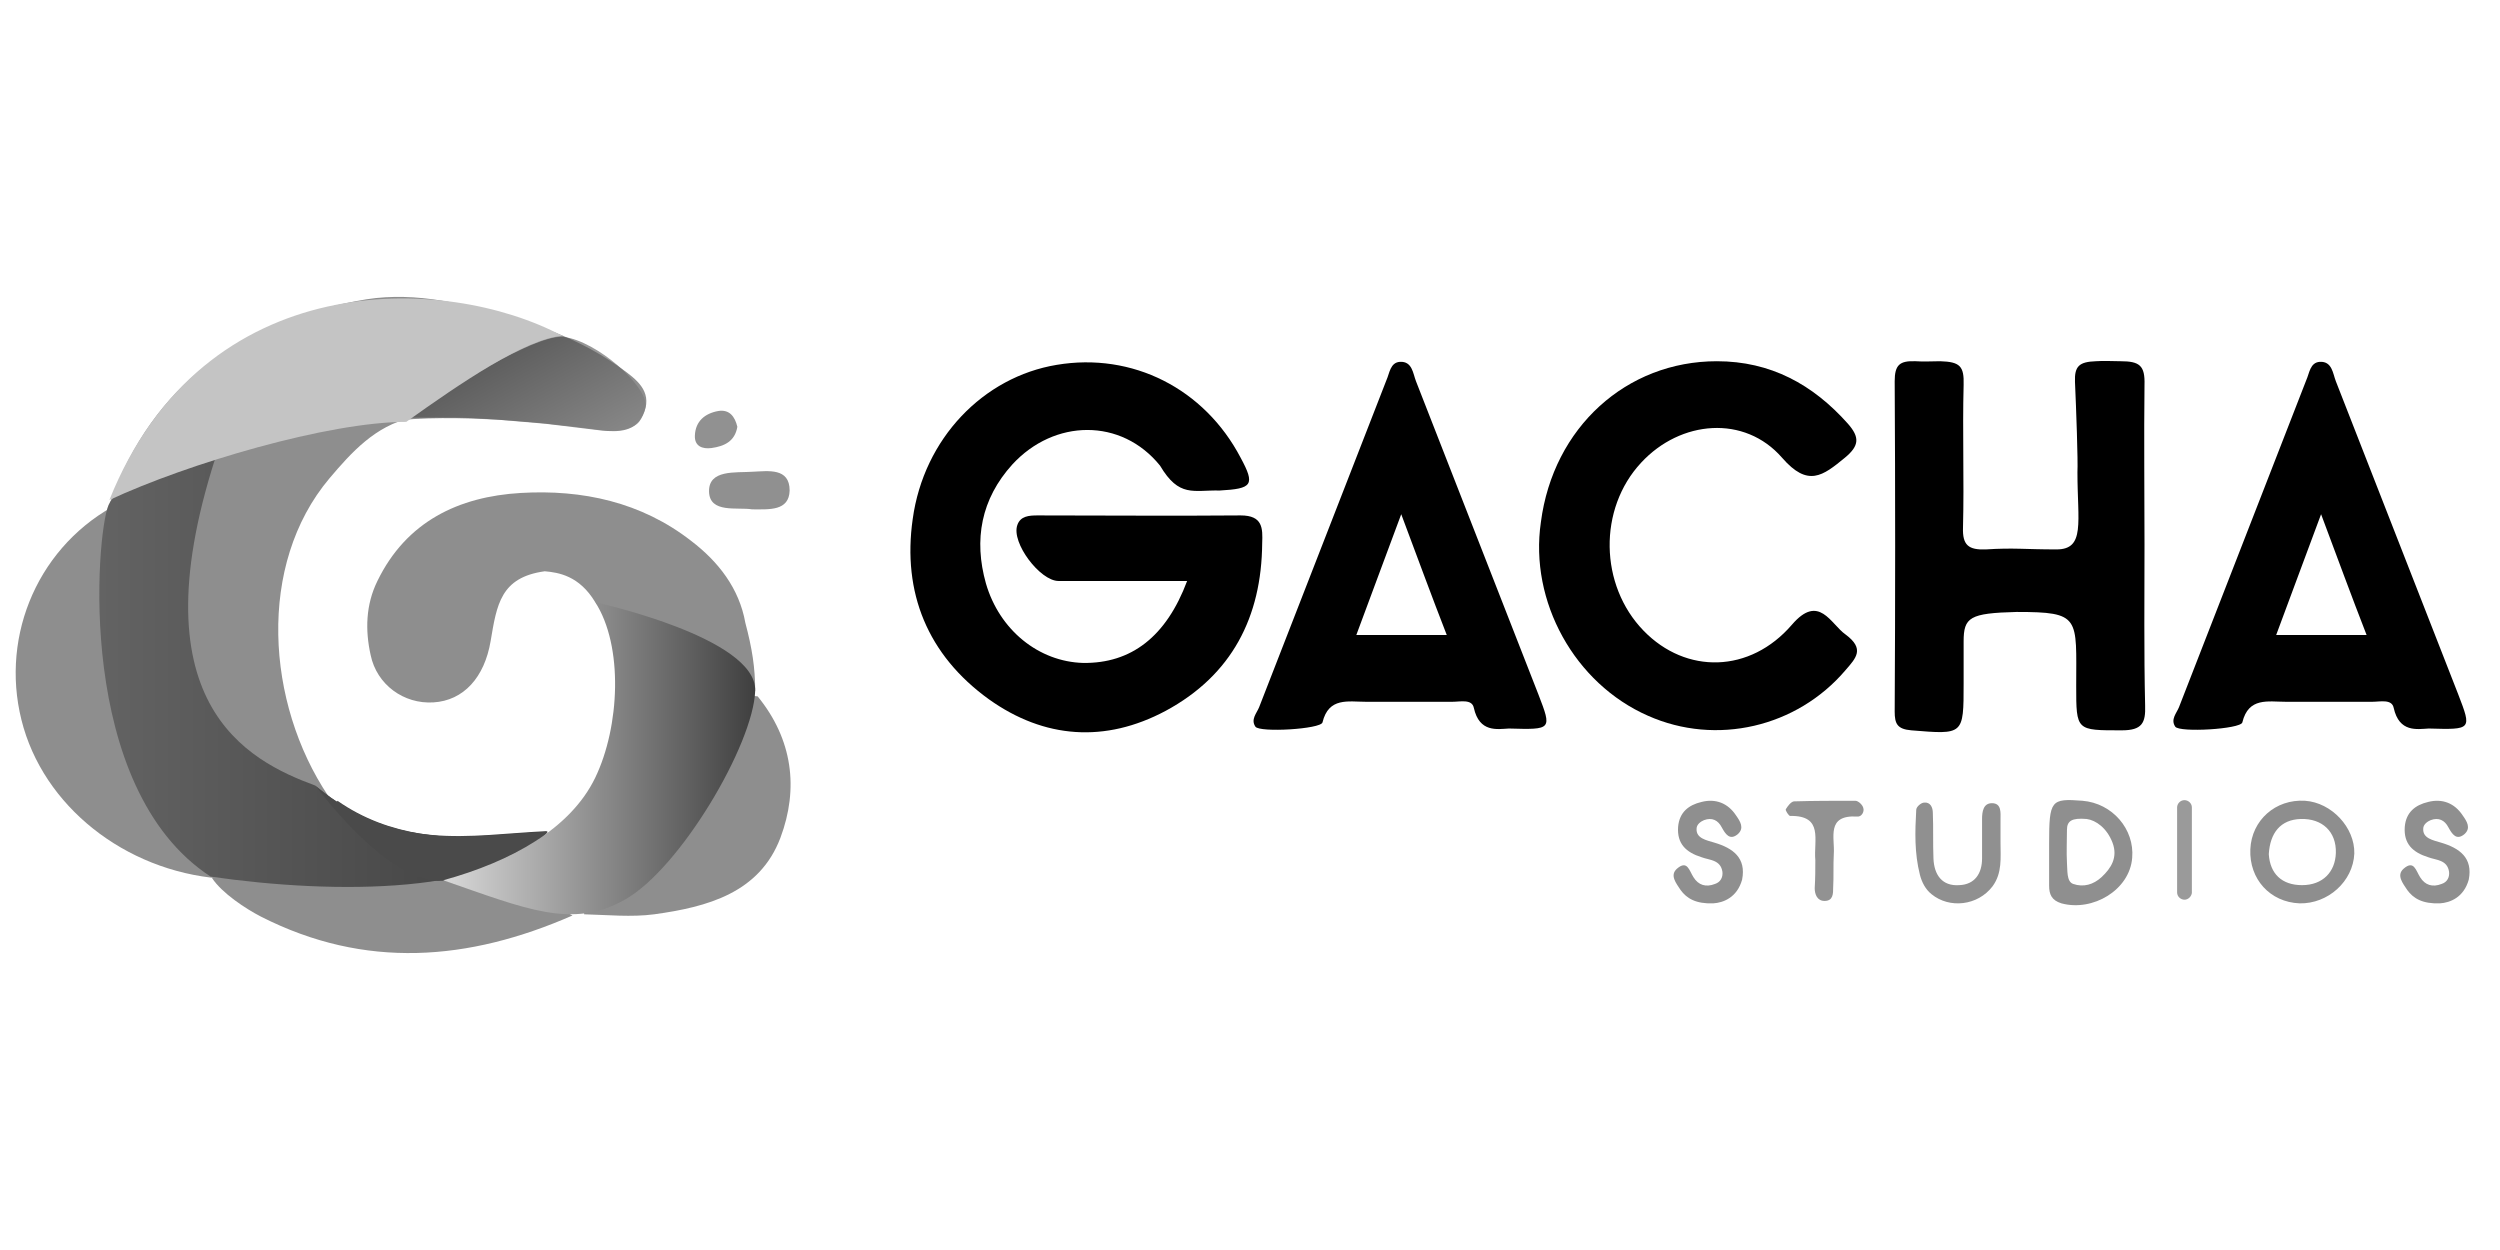
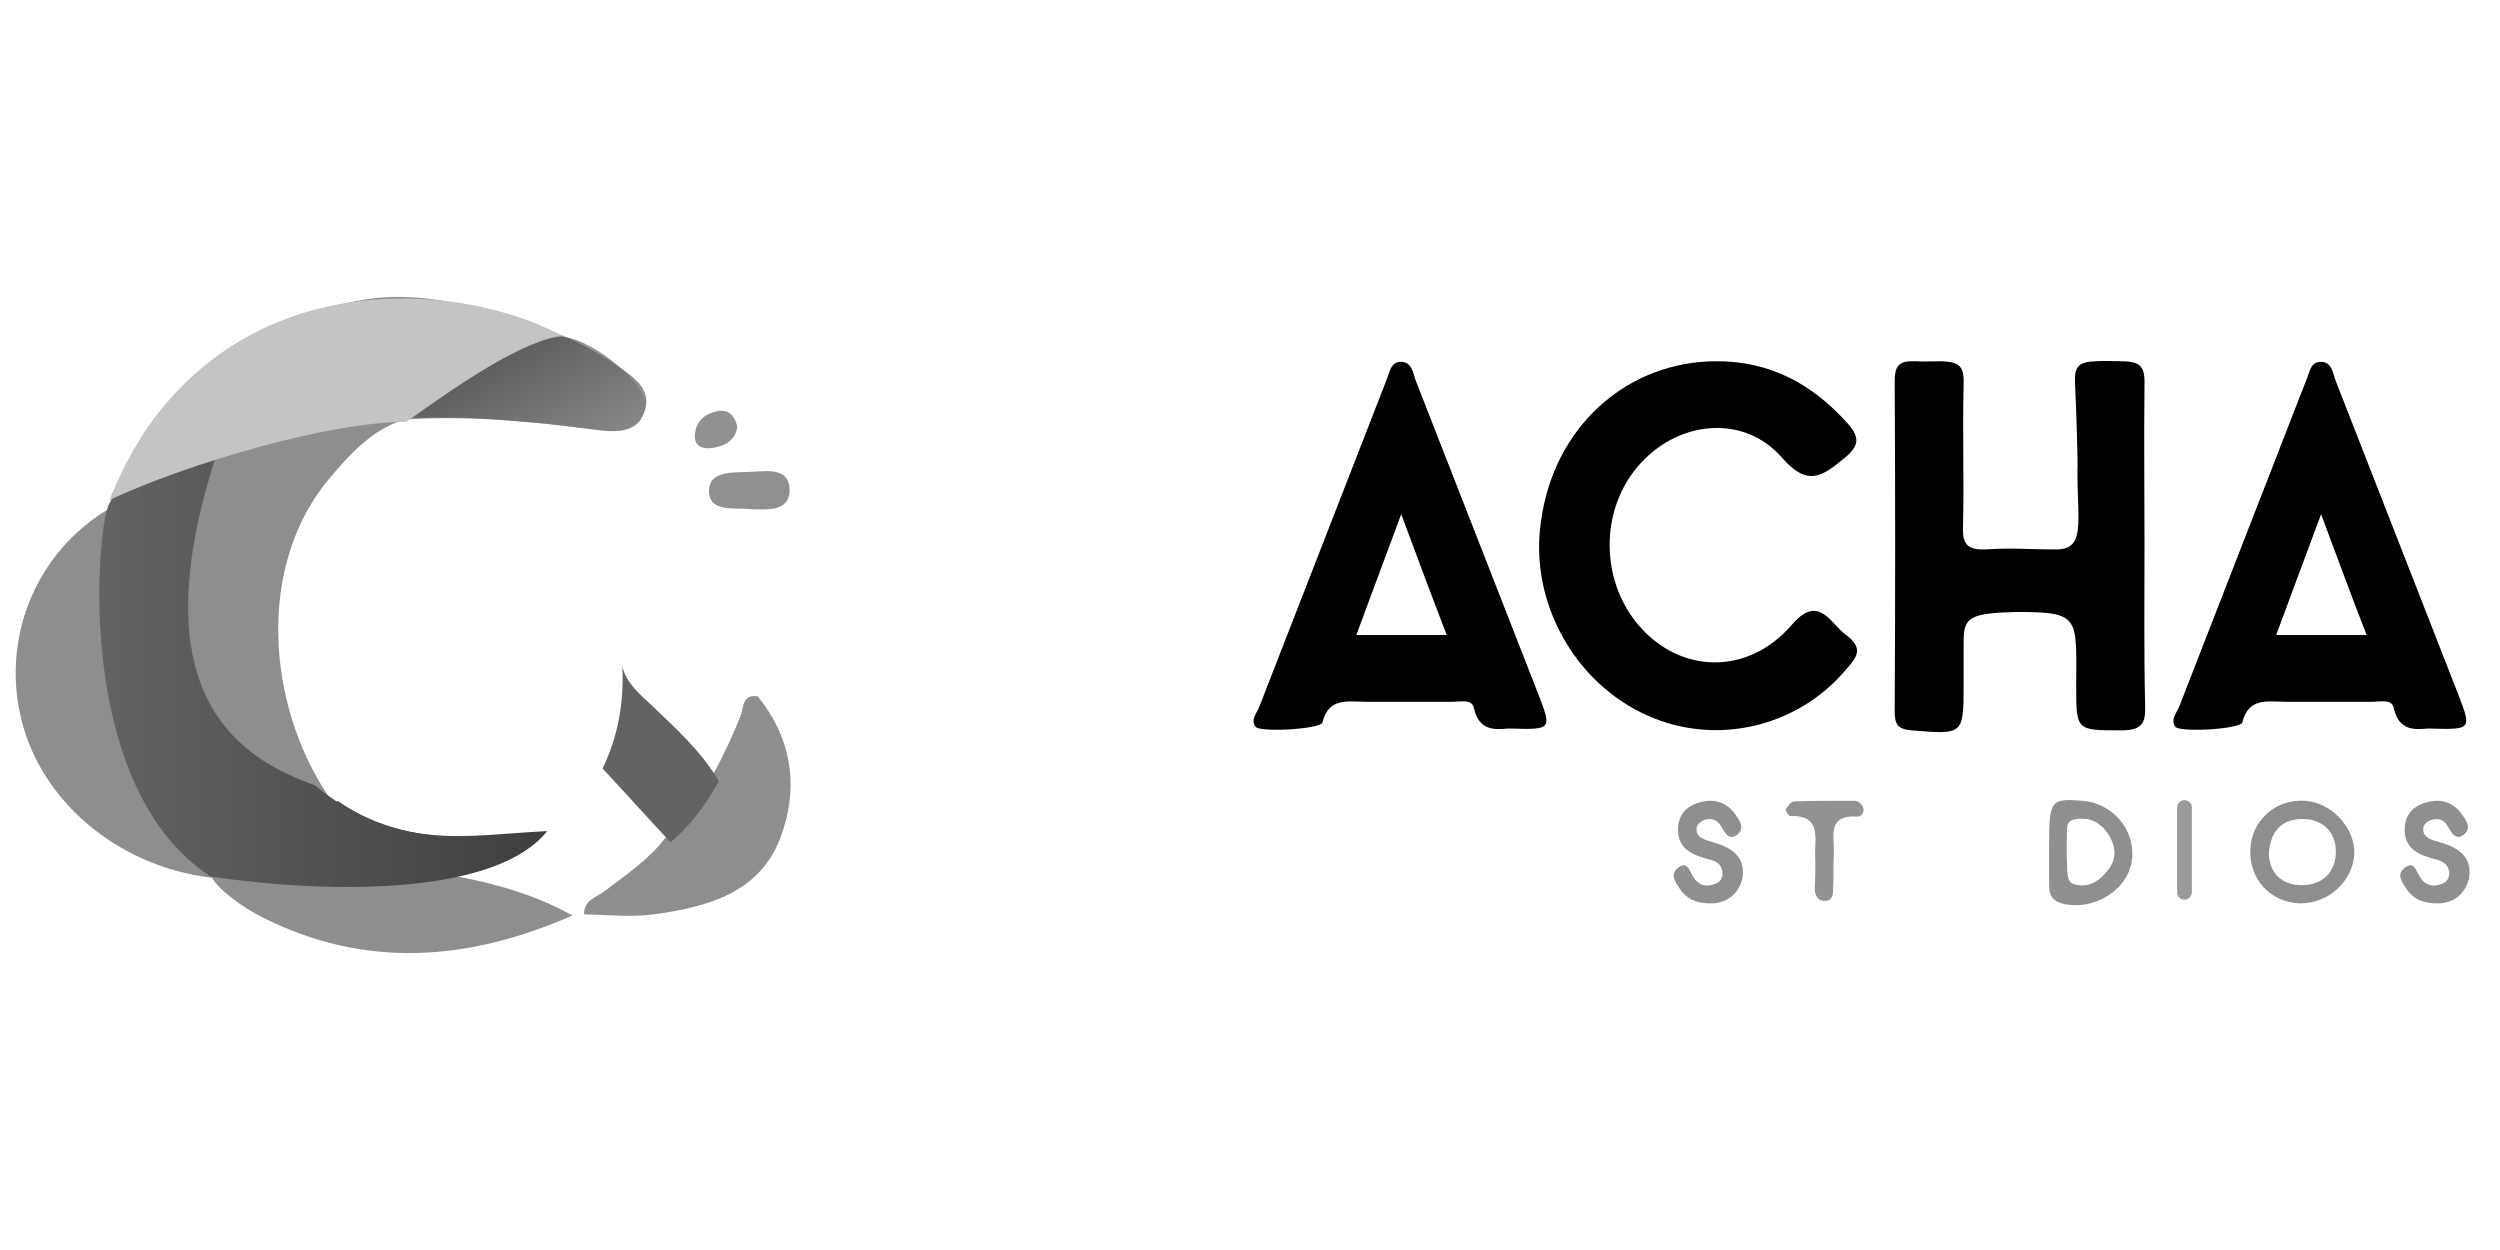
<svg xmlns="http://www.w3.org/2000/svg" width="120" height="60" viewBox="0 0 120 60" fill="none">
  <path d="M28.836 20.661C29.693 20.748 30.579 20.748 30.933 19.758C31.288 18.767 30.549 18.213 29.87 17.718C28.305 16.581 26.533 15.824 24.702 15.299C22.398 14.6 20.006 13.988 17.584 14.367C11.677 15.358 7.336 18.388 5.269 24.158C5.977 24.42 6.332 23.779 6.804 23.488C7.661 22.963 8.517 22.468 9.61 22.264C9.551 23.167 9.197 23.808 9.019 24.508C7.749 29.112 8.31 33.978 12.209 36.6C13.095 37.067 14.631 38.757 15.753 38.203C12.77 33.745 12.327 27.101 15.812 22.963C16.875 21.71 17.997 20.457 19.74 20.049C21.719 20.049 22.073 20.02 23.816 20.137L26.178 20.34L28.836 20.661Z" fill="#8E8E8E" />
-   <path d="M56.982 27.887C54.855 27.887 52.847 27.887 50.809 27.887C49.923 27.887 48.535 26.051 48.831 25.206C48.978 24.769 49.392 24.74 49.805 24.74C53.054 24.74 56.303 24.769 59.551 24.74C60.614 24.74 60.614 25.352 60.585 26.08C60.556 29.606 59.138 32.404 55.948 34.123C53.054 35.667 50.13 35.463 47.472 33.569C44.519 31.442 43.308 28.441 43.81 24.915C44.342 21.039 47.206 18.096 50.721 17.513C54.353 16.901 57.809 18.65 59.551 21.972C60.26 23.283 60.112 23.458 58.547 23.545C57.277 23.516 56.598 23.895 55.682 22.351C53.822 20.049 50.603 20.107 48.594 22.292C47.088 23.953 46.734 25.906 47.324 28.004C47.974 30.247 49.864 31.763 51.991 31.821C54.294 31.85 55.978 30.568 56.982 27.887Z" fill="black" />
  <path d="M102.936 26.139C102.936 28.704 102.906 31.268 102.966 33.861C102.996 34.706 102.818 35.056 101.844 35.056C99.658 35.056 99.658 35.085 99.658 32.929C99.658 29.625 99.894 29.374 96.793 29.374C94.548 29.432 94.254 29.625 94.254 30.791C94.254 31.315 94.254 32.288 94.254 32.812C94.254 35.289 94.254 35.26 91.743 35.056C91.064 34.998 90.945 34.736 90.945 34.153C90.975 28.878 90.975 23.575 90.945 18.301C90.945 17.514 91.182 17.31 91.95 17.339C92.334 17.368 92.747 17.339 93.131 17.339C94.076 17.368 94.283 17.572 94.254 18.476C94.194 20.748 94.283 23.021 94.224 25.323C94.194 26.169 94.49 26.402 95.316 26.372C96.675 26.285 97.177 26.372 98.713 26.372C100.101 26.372 99.717 25.061 99.717 22.672C99.747 22.118 99.658 19.641 99.599 18.33C99.57 17.572 99.806 17.368 100.603 17.339C100.987 17.31 101.4 17.339 101.784 17.339C102.7 17.339 102.966 17.543 102.936 18.476C102.906 21.011 102.936 23.575 102.936 26.139Z" fill="black" />
  <path d="M82.41 17.339C84.98 17.339 87.017 18.446 88.701 20.34C89.262 20.981 89.262 21.389 88.553 21.972C87.49 22.846 86.781 23.4 85.54 21.972C83.739 19.903 80.668 20.165 78.778 22.205C76.71 24.42 76.769 28.091 78.895 30.277C80.933 32.375 84.005 32.317 86.013 29.985C87.313 28.47 87.874 29.956 88.582 30.452C89.528 31.151 89.085 31.588 88.582 32.171C86.249 34.91 82.381 35.813 79.103 34.356C75.588 32.812 73.402 28.878 73.963 25.061C74.554 20.515 78.069 17.339 82.41 17.339Z" fill="black" />
  <path d="M5.387 24.332C5.298 26.197 4.973 28.062 5.121 29.927C5.387 33.191 6.362 36.25 8.37 38.989C9.463 39.922 10.555 40.825 10.969 42.195C6.391 41.991 2.345 39.018 1.134 34.939C-0.077 30.83 1.666 26.43 5.387 24.332Z" fill="#8E8E8E" />
  <path d="M36.368 33.425C38.051 35.493 38.346 37.854 37.46 40.214C36.456 42.866 33.946 43.536 31.406 43.886C30.313 44.032 29.161 43.915 28.039 43.886C28.01 43.215 28.63 43.07 29.014 42.778C30.047 41.992 31.14 41.263 31.938 40.214C32.853 39.311 33.68 38.349 34.241 37.154C34.743 36.222 35.186 35.289 35.57 34.299C35.688 33.978 35.629 33.308 36.368 33.425Z" fill="#8E8E8E" />
  <path d="M27.478 43.944C22.487 46.129 17.525 46.537 12.534 44.002C11.796 43.623 10.644 42.865 10.171 42.137C11.441 41.292 13.302 42.166 14.66 42.079C16.61 42.108 18.529 42.02 20.479 41.816C22.9 42.195 25.293 42.72 27.478 43.944Z" fill="#8E8E8E" />
  <path d="M29.87 31.996C30.077 32.812 30.697 33.307 31.288 33.861C32.469 34.998 33.68 36.076 34.507 37.504C33.886 38.582 33.178 39.631 32.173 40.417C31.081 39.252 30.018 38.057 28.925 36.892C29.663 35.347 29.959 33.715 29.87 31.996Z" fill="#636363" />
-   <path d="M28.571 28.907C31.111 31.443 34.359 30.568 36.249 33.162C36.249 32.054 36.102 31.122 35.777 29.898C35.482 28.237 34.477 26.955 33.178 25.964C30.786 24.099 27.951 23.488 24.997 23.662C22.014 23.837 19.504 25.032 18.116 27.887C17.555 29.024 17.525 30.248 17.791 31.443C18.087 32.87 19.386 33.803 20.803 33.715C22.251 33.628 23.255 32.521 23.55 30.772C23.846 29.024 24.023 27.713 26.149 27.421C26.799 27.48 27.803 27.625 28.571 28.907Z" fill="#8E8E8E" />
  <path d="M24.436 40.127C24.672 40.185 24.909 40.214 25.263 40.301C23.757 41.147 22.369 41.992 20.656 41.933C19.061 41.933 17.998 41.059 17.082 39.894C16.698 39.456 15.783 39.34 16.196 38.437C18.707 40.185 21.542 40.331 24.436 40.127Z" fill="#434343" />
-   <path d="M96.025 40.447C96.025 41.175 96.113 41.904 95.641 42.545C94.932 43.477 93.574 43.623 92.717 42.924C92.422 42.691 92.245 42.341 92.156 41.991C91.89 40.942 91.92 39.922 91.979 38.873C91.979 38.728 92.216 38.524 92.362 38.524C92.658 38.495 92.776 38.757 92.776 39.019C92.806 39.748 92.776 40.476 92.806 41.205C92.836 41.991 93.219 42.545 94.046 42.487C94.784 42.458 95.139 41.933 95.139 41.205C95.139 40.563 95.139 39.952 95.139 39.31C95.139 38.961 95.198 38.553 95.612 38.553C96.084 38.553 96.025 39.019 96.025 39.34C96.025 39.689 96.025 40.068 96.025 40.447Z" fill="#909090" />
  <path d="M82.233 43.361C81.406 43.39 80.963 43.127 80.668 42.72C80.461 42.399 80.136 42.02 80.491 41.7C80.993 41.263 81.081 41.787 81.288 42.108C81.525 42.486 81.879 42.603 82.322 42.428C82.587 42.341 82.706 42.108 82.676 41.845C82.587 41.263 82.056 41.292 81.672 41.146C80.933 40.913 80.491 40.505 80.549 39.689C80.609 38.99 81.052 38.64 81.672 38.494C82.351 38.319 82.942 38.553 83.326 39.135C83.532 39.427 83.739 39.747 83.415 40.039C83.031 40.359 82.823 40.039 82.647 39.718C82.469 39.368 82.174 39.223 81.79 39.368C81.642 39.427 81.436 39.572 81.436 39.776C81.406 40.243 81.909 40.33 82.293 40.447C83.178 40.709 83.828 41.175 83.621 42.224C83.385 43.069 82.735 43.331 82.233 43.361Z" fill="#8F8F8F" />
  <path d="M117.112 43.361C116.285 43.39 115.842 43.127 115.547 42.72C115.34 42.399 115.015 42.02 115.37 41.7C115.871 41.263 115.961 41.787 116.167 42.108C116.403 42.486 116.758 42.603 117.2 42.428C117.467 42.341 117.584 42.108 117.555 41.845C117.467 41.263 116.935 41.292 116.551 41.146C115.813 40.913 115.37 40.505 115.429 39.689C115.487 38.99 115.931 38.64 116.551 38.494C117.23 38.319 117.821 38.553 118.205 39.135C118.412 39.427 118.619 39.747 118.293 40.039C117.909 40.359 117.703 40.039 117.526 39.718C117.348 39.368 117.053 39.223 116.669 39.368C116.522 39.427 116.315 39.572 116.315 39.776C116.285 40.243 116.787 40.33 117.171 40.447C118.057 40.709 118.707 41.175 118.5 42.224C118.264 43.069 117.614 43.331 117.112 43.361Z" fill="#8F8F8F" />
  <path d="M87.136 41.292C87.047 40.331 87.549 39.136 85.925 39.165C85.865 39.165 85.688 38.903 85.718 38.844C85.807 38.699 85.954 38.495 86.102 38.466C87.077 38.437 88.051 38.437 89.055 38.437C89.203 38.437 89.41 38.641 89.439 38.786C89.498 38.961 89.351 39.223 89.144 39.194C87.638 39.107 88.081 40.214 88.022 41.001C87.992 41.525 88.022 42.079 87.992 42.603C87.992 42.895 87.992 43.245 87.578 43.245C87.224 43.245 87.106 42.924 87.106 42.633C87.136 42.166 87.136 41.671 87.136 41.292Z" fill="#929292" />
  <path d="M36.102 24.449C35.393 24.333 34.064 24.653 34.034 23.604C34.005 22.526 35.304 22.701 36.131 22.643C36.869 22.613 37.903 22.439 37.903 23.546C37.873 24.537 36.928 24.449 36.102 24.449Z" fill="#909090" />
  <path d="M35.393 20.486C35.275 21.185 34.773 21.418 34.153 21.506C33.71 21.564 33.326 21.418 33.355 20.894C33.385 20.224 33.828 19.845 34.477 19.728C35.009 19.641 35.275 19.991 35.393 20.486Z" fill="#919191" />
  <path d="M73.845 33.337C71.896 28.325 69.917 23.313 67.968 18.301C67.82 17.922 67.791 17.339 67.2 17.368C66.728 17.397 66.698 17.922 66.551 18.242C64.513 23.488 62.475 28.703 60.437 33.949C60.319 34.24 60.024 34.532 60.26 34.881C60.467 35.173 63.391 34.998 63.479 34.677C63.775 33.453 64.719 33.686 65.576 33.686C66.964 33.686 68.323 33.686 69.711 33.686C70.095 33.686 70.656 33.541 70.744 33.978C71.01 35.173 71.867 34.998 72.428 34.969C74.495 35.027 74.495 35.027 73.845 33.337ZM65.103 30.481C65.812 28.587 66.462 26.809 67.259 24.682C68.057 26.809 68.707 28.587 69.445 30.481C67.939 30.481 66.58 30.481 65.103 30.481Z" fill="black" />
  <path d="M117.998 33.337C116.049 28.325 114.07 23.313 112.121 18.301C111.973 17.922 111.944 17.339 111.353 17.368C110.88 17.397 110.851 17.922 110.703 18.242C108.665 23.488 106.628 28.703 104.59 33.949C104.471 34.24 104.177 34.532 104.413 34.881C104.619 35.173 107.543 34.998 107.632 34.677C107.927 33.453 108.872 33.686 109.729 33.686C111.117 33.686 112.475 33.686 113.864 33.686C114.248 33.686 114.809 33.541 114.897 33.978C115.163 35.173 116.019 34.998 116.58 34.969C118.648 35.027 118.648 35.027 117.998 33.337ZM109.256 30.481C109.965 28.587 110.615 26.809 111.412 24.682C112.21 26.809 112.859 28.587 113.597 30.481C112.121 30.481 110.733 30.481 109.256 30.481Z" fill="black" />
  <path d="M17.112 39.864C18.293 40.564 19.357 41.438 20.686 41.904C20.686 41.991 20.686 42.079 20.656 42.166C18.707 42.487 16.728 42.545 14.779 42.458C14.631 41.642 15.222 41.38 15.812 41.088C16.344 40.797 17.082 40.709 17.112 39.864Z" fill="#606060" />
  <path d="M110.644 38.437C109.227 38.349 108.075 39.369 108.016 40.768C107.957 42.196 108.961 43.303 110.379 43.361C111.737 43.391 112.948 42.312 113.007 40.972C113.037 39.719 111.915 38.524 110.644 38.437ZM110.497 42.487C109.522 42.487 108.961 41.934 108.902 41.001C108.961 39.981 109.463 39.34 110.438 39.311C111.471 39.282 112.151 39.923 112.121 40.943C112.092 41.846 111.501 42.487 110.497 42.487Z" fill="#8E8E8E" />
  <path d="M99.953 38.436C98.446 38.32 98.358 38.407 98.358 40.476C98.358 40.622 98.358 40.767 98.358 40.913C98.358 41.438 98.358 41.962 98.358 42.516C98.358 42.924 98.476 43.215 98.949 43.361C100.455 43.769 102.227 42.72 102.345 41.175C102.463 39.806 101.4 38.553 99.953 38.436ZM100.868 42.108C100.484 42.458 100.012 42.603 99.51 42.428C99.185 42.312 99.244 41.758 99.214 41.409C99.185 40.884 99.214 40.36 99.214 39.835C99.214 39.398 99.451 39.252 100.159 39.311C100.603 39.369 101.134 39.748 101.4 40.447C101.666 41.146 101.341 41.671 100.868 42.108Z" fill="#8F8F8F" />
  <path d="M104.855 43.186C104.678 43.186 104.501 43.04 104.501 42.836V38.757C104.501 38.582 104.649 38.407 104.855 38.407C105.033 38.407 105.21 38.553 105.21 38.757V42.866C105.181 43.04 105.033 43.186 104.855 43.186Z" fill="#9A9A9A" />
  <path d="M10.525 21.418C10.525 21.418 5.8 22.875 5.209 24.244C4.619 25.614 3.585 37.824 10.112 42.078C16.166 42.952 23.845 42.923 26.267 39.893C22.457 40.067 19.031 40.942 15.133 37.707C11.884 36.512 6.361 33.744 10.525 21.418Z" fill="url(#paint0_linear_21184_57853)" />
-   <path d="M26.296 39.922C22.486 40.097 19.061 40.971 15.162 37.736C15.162 37.736 18.44 42.224 21.039 42.282C23.491 42.282 26.06 40.359 26.296 39.922Z" fill="#4A4A4A" />
  <path opacity="0.6" d="M19.209 20.165C19.209 20.165 25.47 15.969 27.064 16.173C28.659 16.377 31.051 18.504 30.992 19.495C30.963 19.728 30.786 20.107 30.697 20.224C30.402 20.632 29.486 20.748 28.955 20.661C27.301 20.428 22.605 19.845 19.209 20.165Z" fill="url(#paint1_linear_21184_57853)" />
-   <path d="M28.571 28.907C28.571 28.907 36.338 30.597 36.249 33.162C36.161 35.726 32.646 41.7 29.988 43.186C27.478 44.614 25.233 43.623 21.276 42.253C24.554 41.35 27.389 39.776 28.571 37.329C29.752 34.881 29.929 31.005 28.571 28.907Z" fill="url(#paint2_linear_21184_57853)" />
  <path d="M19.5 20.25C15.75 20.25 9 22.25 5.25 24C9.75 12.75 21.375 13.125 27 16.125C25.25 16.25 22.125 18.375 19.5 20.25Z" fill="#C4C4C4" />
  <defs>
    <linearGradient id="paint0_linear_21184_57853" x1="4.768" y1="31.996" x2="26.289" y2="31.996" gradientUnits="userSpaceOnUse">
      <stop stop-color="#636363" />
      <stop offset="1" stop-color="#3F3F3F" />
    </linearGradient>
    <linearGradient id="paint1_linear_21184_57853" x1="26.766" y1="22.537" x2="23.818" y2="17.36" gradientUnits="userSpaceOnUse">
      <stop stop-color="#828282" />
      <stop offset="1" stop-color="#3F3F3F" />
    </linearGradient>
    <linearGradient id="paint2_linear_21184_57853" x1="21.281" y1="36.395" x2="36.264" y2="36.395" gradientUnits="userSpaceOnUse">
      <stop stop-color="#D9D9D9" />
      <stop offset="1" stop-color="#3F3F3F" />
    </linearGradient>
  </defs>
</svg>